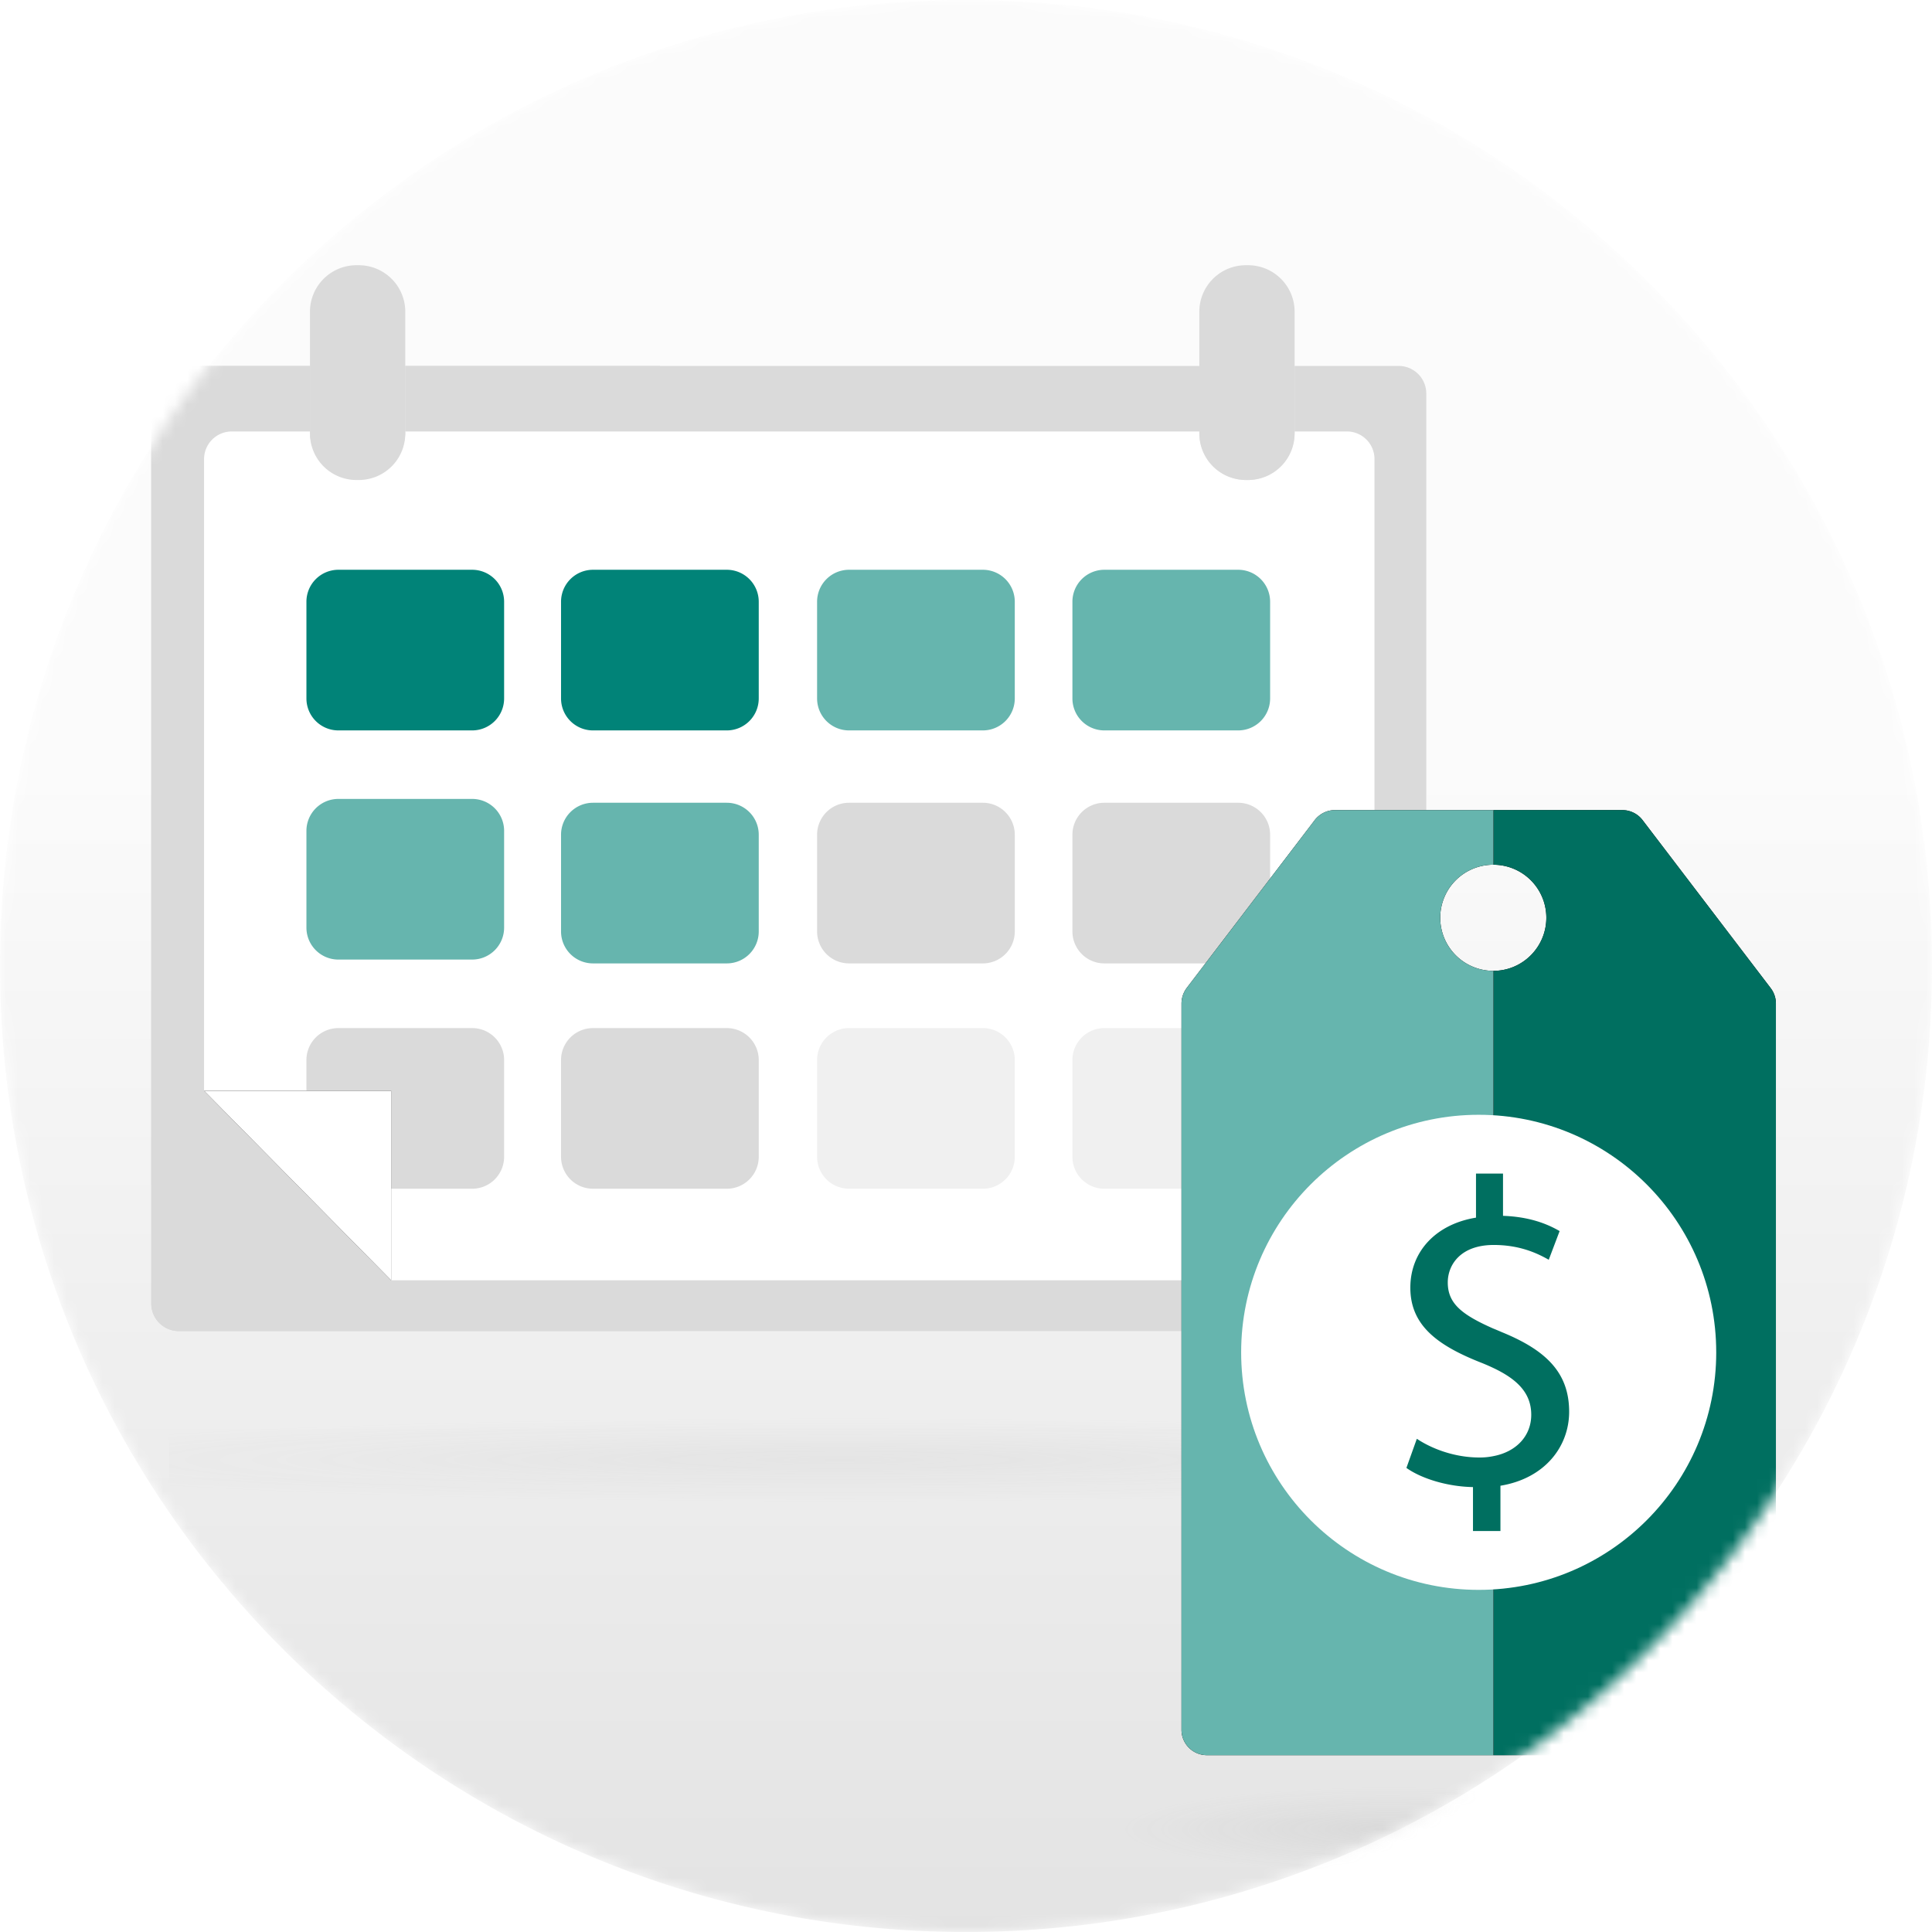
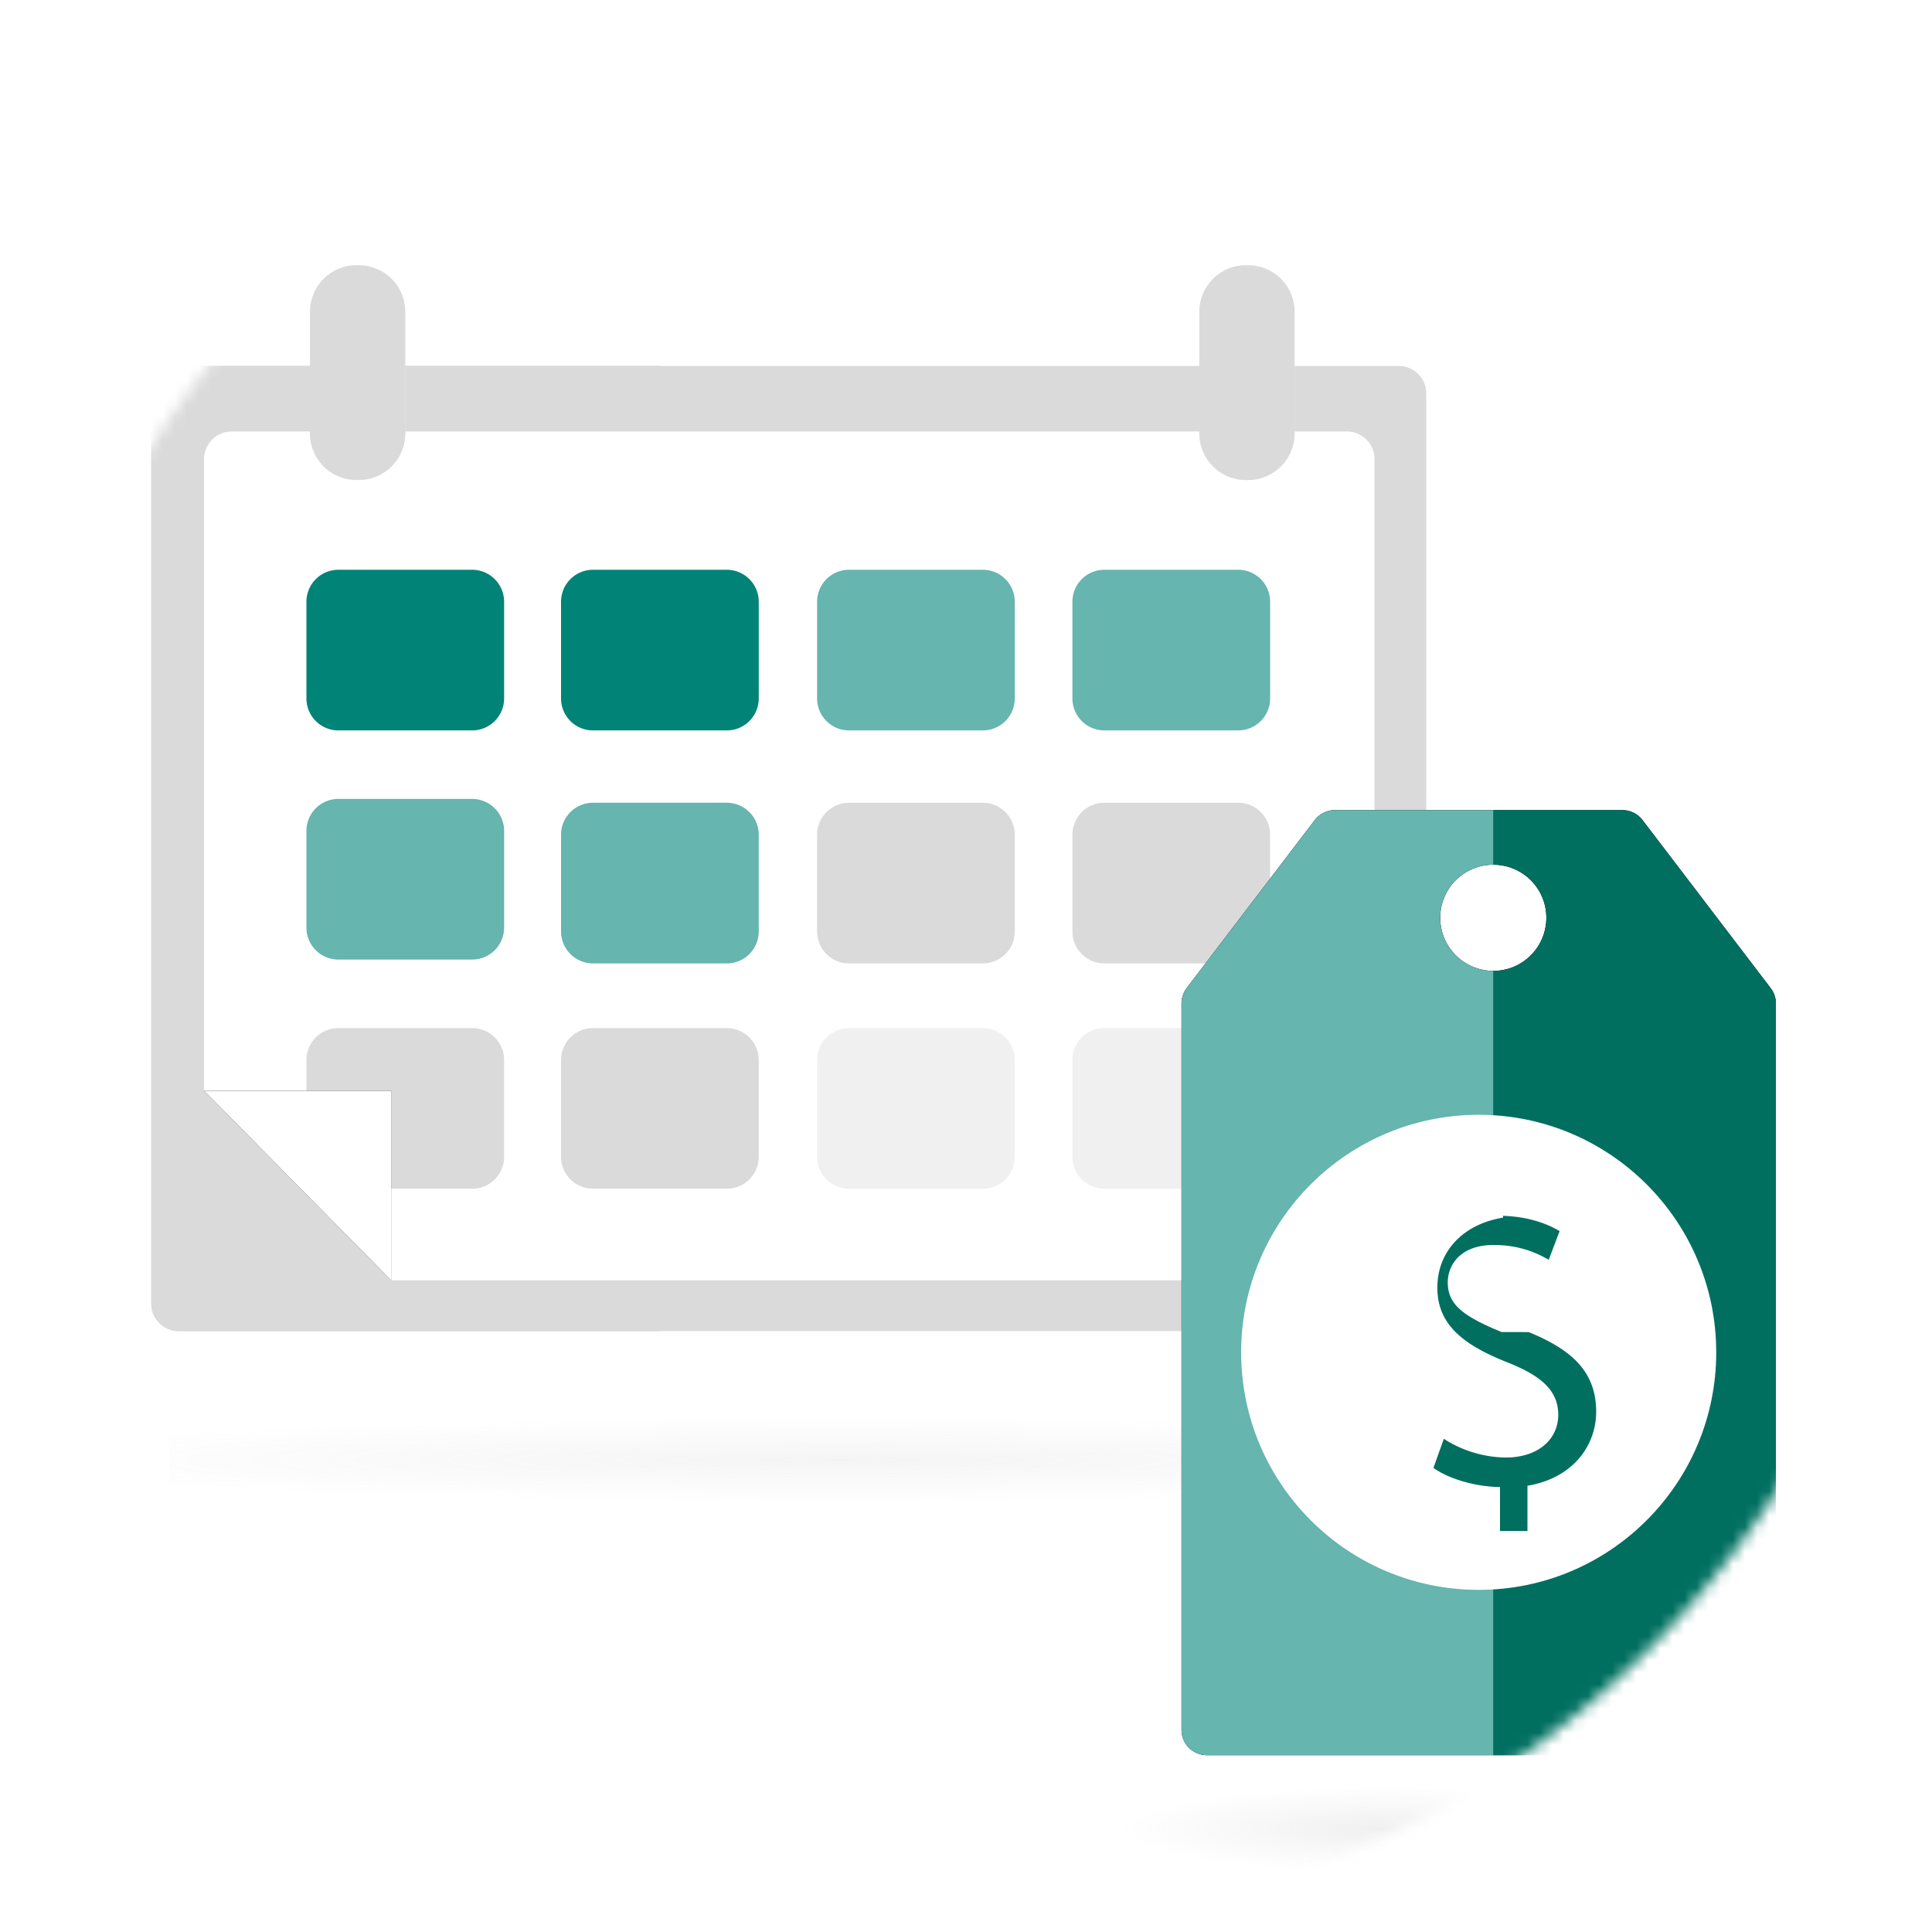
<svg xmlns="http://www.w3.org/2000/svg" xmlns:xlink="http://www.w3.org/1999/xlink" width="160" height="160" viewBox="0 0 160 160">
  <defs>
    <path id="a" d="M102.963 156.643c-.049.019-.098.039-.147.048a79.271 79.271 0 0 1-16.562 3.065c-2.065.166-4.15.244-6.254.244-10.072 0-19.704-1.859-28.582-5.266C21.348 143.242 0 114.112 0 80 0 35.815 35.814 0 80 0c44.184 0 80 35.815 80 80 0 36.207-24.051 66.786-57.037 76.643z" />
    <linearGradient id="c" x1="50%" x2="50%" y1="40%" y2="100%">
      <stop offset="0%" stop-color="#FBFBFB" />
      <stop offset="100%" stop-color="#E3E3E3" />
    </linearGradient>
    <path id="e" d="M16.902 90.334l15.49 15.694V90.334z" />
    <filter id="d" width="171%" height="170.1%" x="-35.5%" y="-22.3%" filterUnits="objectBoundingBox">
      <feGaussianBlur stdDeviation="1.5" />
    </filter>
    <radialGradient id="f" fx="50%" fy="50%" gradientTransform="matrix(0 -1 1.313 0 -.156 1)">
      <stop offset="0%" stop-color="#989898" stop-opacity=".15" />
      <stop offset="100%" stop-color="#989898" stop-opacity="0" />
    </radialGradient>
    <radialGradient id="g" fx="50%" fy="50%" gradientTransform="matrix(0 -1 .957 0 .021 1)">
      <stop offset="0%" stop-color="#989898" stop-opacity=".21" />
      <stop offset="100%" stop-color="#989898" stop-opacity="0" />
    </radialGradient>
    <path id="i" d="M48.79 14.737L38.19.837A2.1 2.1 0 0 0 36.513 0H25.826v4.524a4.386 4.386 0 0 1 4.388 4.388c0 2.426-1.963 4.4-4.388 4.4v64.953h21.288a2.11 2.11 0 0 0 2.112-2.113V16.025c0-.463-.149-.913-.437-1.288" />
    <filter id="h" width="211.1%" height="133.2%" x="-55.6%" y="-14.1%" filterUnits="objectBoundingBox">
      <feGaussianBlur stdDeviation="4" />
    </filter>
    <path id="k" d="M21.426 8.912a4.389 4.389 0 0 1 4.4-4.388V0H12.7c-.65 0-1.275.312-1.674.837L.425 14.737A2.178 2.178 0 0 0 0 16.025v60.127a2.1 2.1 0 0 0 2.1 2.114h23.726V13.312a4.398 4.398 0 0 1-4.4-4.4" />
    <filter id="j" width="200.7%" height="133.2%" x="-50.3%" y="-14.1%" filterUnits="objectBoundingBox">
      <feGaussianBlur stdDeviation="4" />
    </filter>
  </defs>
  <g fill="none" fill-rule="evenodd">
    <mask id="b" fill="#fff">
      <use xlink:href="#a" />
    </mask>
    <g mask="url(#b)">
-       <path fill="url(#c)" d="M102.963 156.643c-.049.019-.098.039-.147.048a79.271 79.271 0 0 1-16.562 3.065c-2.065.166-4.15.244-6.254.244-10.072 0-19.704-1.859-28.582-5.266C21.348 143.242 0 114.112 0 80 0 35.815 35.814 0 80 0c44.184 0 80 35.815 80 80 0 36.207-24.051 66.786-57.037 76.643z" />
      <path fill="#DADADA" d="M118.118 32.592v75.358a2.285 2.285 0 0 1-2.286 2.287H14.805a2.283 2.283 0 0 1-2.278-2.287V32.592a2.282 2.282 0 0 1 2.278-2.286h10.863v5.505a3.948 3.948 0 0 0 7.894 0v-5.505h65.764v5.505a3.941 3.941 0 0 0 3.943 3.942 3.941 3.941 0 0 0 3.943-3.942v-5.505h8.62a2.284 2.284 0 0 1 2.286 2.286" />
      <path fill="#DADADA" d="M54.65 30.306v79.93H14.803a2.283 2.283 0 0 1-2.277-2.285V32.59a2.282 2.282 0 0 1 2.277-2.285h10.864v5.505a3.948 3.948 0 0 0 7.894 0v-5.505H54.65z" />
      <path fill="#FFF" d="M113.83 103.749a2.277 2.277 0 0 1-2.278 2.278h-79.16L16.9 90.334V38.019a2.29 2.29 0 0 1 2.287-2.286h6.48v.078a3.948 3.948 0 0 0 7.894 0v-.078h65.764v.078a3.941 3.941 0 0 0 3.943 3.941 3.941 3.941 0 0 0 3.943-3.942v-.078h4.34a2.284 2.284 0 0 1 2.278 2.288v65.729z" />
      <path fill="#DADADA" d="M60.19 98.445H49.11a2.646 2.646 0 0 1-2.647-2.646v-8.01a2.646 2.646 0 0 1 2.646-2.647H60.19a2.646 2.646 0 0 1 2.646 2.646V95.8a2.646 2.646 0 0 1-2.646 2.646" />
      <path fill="#66B5AE" d="M60.19 79.785H49.11a2.646 2.646 0 0 1-2.647-2.646v-8.01a2.647 2.647 0 0 1 2.646-2.648H60.19a2.647 2.647 0 0 1 2.646 2.647v8.011a2.646 2.646 0 0 1-2.646 2.646" />
      <path fill="#DADADA" d="M81.394 79.785h-11.08a2.647 2.647 0 0 1-2.646-2.646v-8.01a2.647 2.647 0 0 1 2.646-2.648h11.08a2.647 2.647 0 0 1 2.646 2.647v8.011a2.646 2.646 0 0 1-2.646 2.646M102.54 79.785H91.459a2.646 2.646 0 0 1-2.646-2.646v-8.01a2.647 2.647 0 0 1 2.646-2.648h11.081a2.647 2.647 0 0 1 2.646 2.647v8.011a2.646 2.646 0 0 1-2.646 2.646" />
      <path fill="#018378" d="M39.103 60.49h-11.08a2.647 2.647 0 0 1-2.646-2.646v-8.01a2.647 2.647 0 0 1 2.646-2.648h11.08a2.647 2.647 0 0 1 2.646 2.647v8.011a2.647 2.647 0 0 1-2.646 2.646" />
      <path fill="#66B5AE" d="M81.394 60.49h-11.08a2.647 2.647 0 0 1-2.646-2.646v-8.01a2.647 2.647 0 0 1 2.646-2.648h11.08a2.647 2.647 0 0 1 2.646 2.647v8.011a2.647 2.647 0 0 1-2.646 2.646M102.54 60.49H91.459a2.647 2.647 0 0 1-2.646-2.646v-8.01a2.647 2.647 0 0 1 2.646-2.648h11.081a2.647 2.647 0 0 1 2.646 2.647v8.011a2.647 2.647 0 0 1-2.646 2.646" />
      <path fill="#018378" d="M60.19 60.49H49.11a2.647 2.647 0 0 1-2.647-2.646v-8.01a2.647 2.647 0 0 1 2.646-2.648H60.19a2.647 2.647 0 0 1 2.646 2.647v8.011a2.647 2.647 0 0 1-2.646 2.646" />
      <path fill="#66B5AE" d="M39.103 79.468h-11.08a2.647 2.647 0 0 1-2.646-2.646V68.81a2.647 2.647 0 0 1 2.646-2.647h11.08a2.647 2.647 0 0 1 2.646 2.647v8.01a2.646 2.646 0 0 1-2.646 2.647" />
      <path fill="#DADADA" d="M29.712 39.753h-.19A3.852 3.852 0 0 1 25.67 35.9V25.816a3.852 3.852 0 0 1 3.852-3.851h.19a3.852 3.852 0 0 1 3.852 3.85v10.086a3.852 3.852 0 0 1-3.852 3.852M103.363 39.753h-.189a3.852 3.852 0 0 1-3.852-3.852V25.816a3.852 3.852 0 0 1 3.852-3.851h.19a3.852 3.852 0 0 1 3.851 3.85v10.086a3.852 3.852 0 0 1-3.852 3.852M39.103 98.445h-6.526a7.2 7.2 0 0 1-7.2-7.199v-3.458a2.647 2.647 0 0 1 2.646-2.646h11.08a2.646 2.646 0 0 1 2.646 2.646V95.8a2.646 2.646 0 0 1-2.646 2.646" />
      <use fill="#000" filter="url(#d)" xlink:href="#e" />
      <use fill="#FFF" xlink:href="#e" />
      <path fill="#F0F0F0" d="M81.394 98.445h-11.08a2.647 2.647 0 0 1-2.646-2.646v-8.01a2.647 2.647 0 0 1 2.646-2.647h11.08a2.646 2.646 0 0 1 2.646 2.646V95.8a2.646 2.646 0 0 1-2.646 2.646M102.54 98.445H91.459a2.646 2.646 0 0 1-2.646-2.646v-8.01a2.646 2.646 0 0 1 2.646-2.647h11.081a2.646 2.646 0 0 1 2.646 2.646V95.8a2.646 2.646 0 0 1-2.646 2.646" />
      <path fill="url(#f)" fill-opacity=".68" d="M14 117.4h111v7H14z" />
      <path fill="url(#g)" fill-opacity=".7" d="M92 148h46v7H92z" />
      <g>
        <g transform="translate(97.847 67.09)">
          <use fill="#000" filter="url(#h)" xlink:href="#i" />
          <use fill="#006F60" xlink:href="#i" />
        </g>
        <g transform="translate(97.847 67.09)">
          <use fill="#000" filter="url(#j)" xlink:href="#k" />
          <use fill="#66B5AE" xlink:href="#k" />
        </g>
        <path fill="#FFF" d="M142.13 111.994c0-10.864-8.807-19.672-19.671-19.672-10.865 0-19.672 8.808-19.672 19.672s8.807 19.672 19.672 19.672c10.864 0 19.672-8.808 19.672-19.672" />
-         <path fill="#006F60" d="M124.361 110.316c-.237-.1-.463-.2-.687-.288-2.638-1.162-3.776-2.087-3.776-3.825 0-1.425 1.025-3.087 3.776-3.1h.037c2.312 0 3.788.8 4.55 1.225l.9-2.375c-1.05-.613-2.525-1.188-4.688-1.263v-3.5h-2.237v3.65c-3.313.538-5.438 2.8-5.438 5.8 0 3.138 2.262 4.801 5.938 6.24.337.136.65.274.938.411 2.062.975 3.137 2.137 3.137 3.876 0 1.737-1.225 3.062-3.137 3.424a5.555 5.555 0 0 1-1.15.113c-2.014 0-3.889-.688-5.188-1.55l-.863 2.412c1.262.9 3.425 1.551 5.513 1.588v3.638h2.274v-3.75c3.713-.613 5.69-3.276 5.69-6.125 0-3.213-1.876-5.088-5.589-6.6" />
+         <path fill="#006F60" d="M124.361 110.316c-.237-.1-.463-.2-.687-.288-2.638-1.162-3.776-2.087-3.776-3.825 0-1.425 1.025-3.087 3.776-3.1h.037c2.312 0 3.788.8 4.55 1.225l.9-2.375c-1.05-.613-2.525-1.188-4.688-1.263v-3.5v3.65c-3.313.538-5.438 2.8-5.438 5.8 0 3.138 2.262 4.801 5.938 6.24.337.136.65.274.938.411 2.062.975 3.137 2.137 3.137 3.876 0 1.737-1.225 3.062-3.137 3.424a5.555 5.555 0 0 1-1.15.113c-2.014 0-3.889-.688-5.188-1.55l-.863 2.412c1.262.9 3.425 1.551 5.513 1.588v3.638h2.274v-3.75c3.713-.613 5.69-3.276 5.69-6.125 0-3.213-1.876-5.088-5.589-6.6" />
      </g>
    </g>
  </g>
</svg>